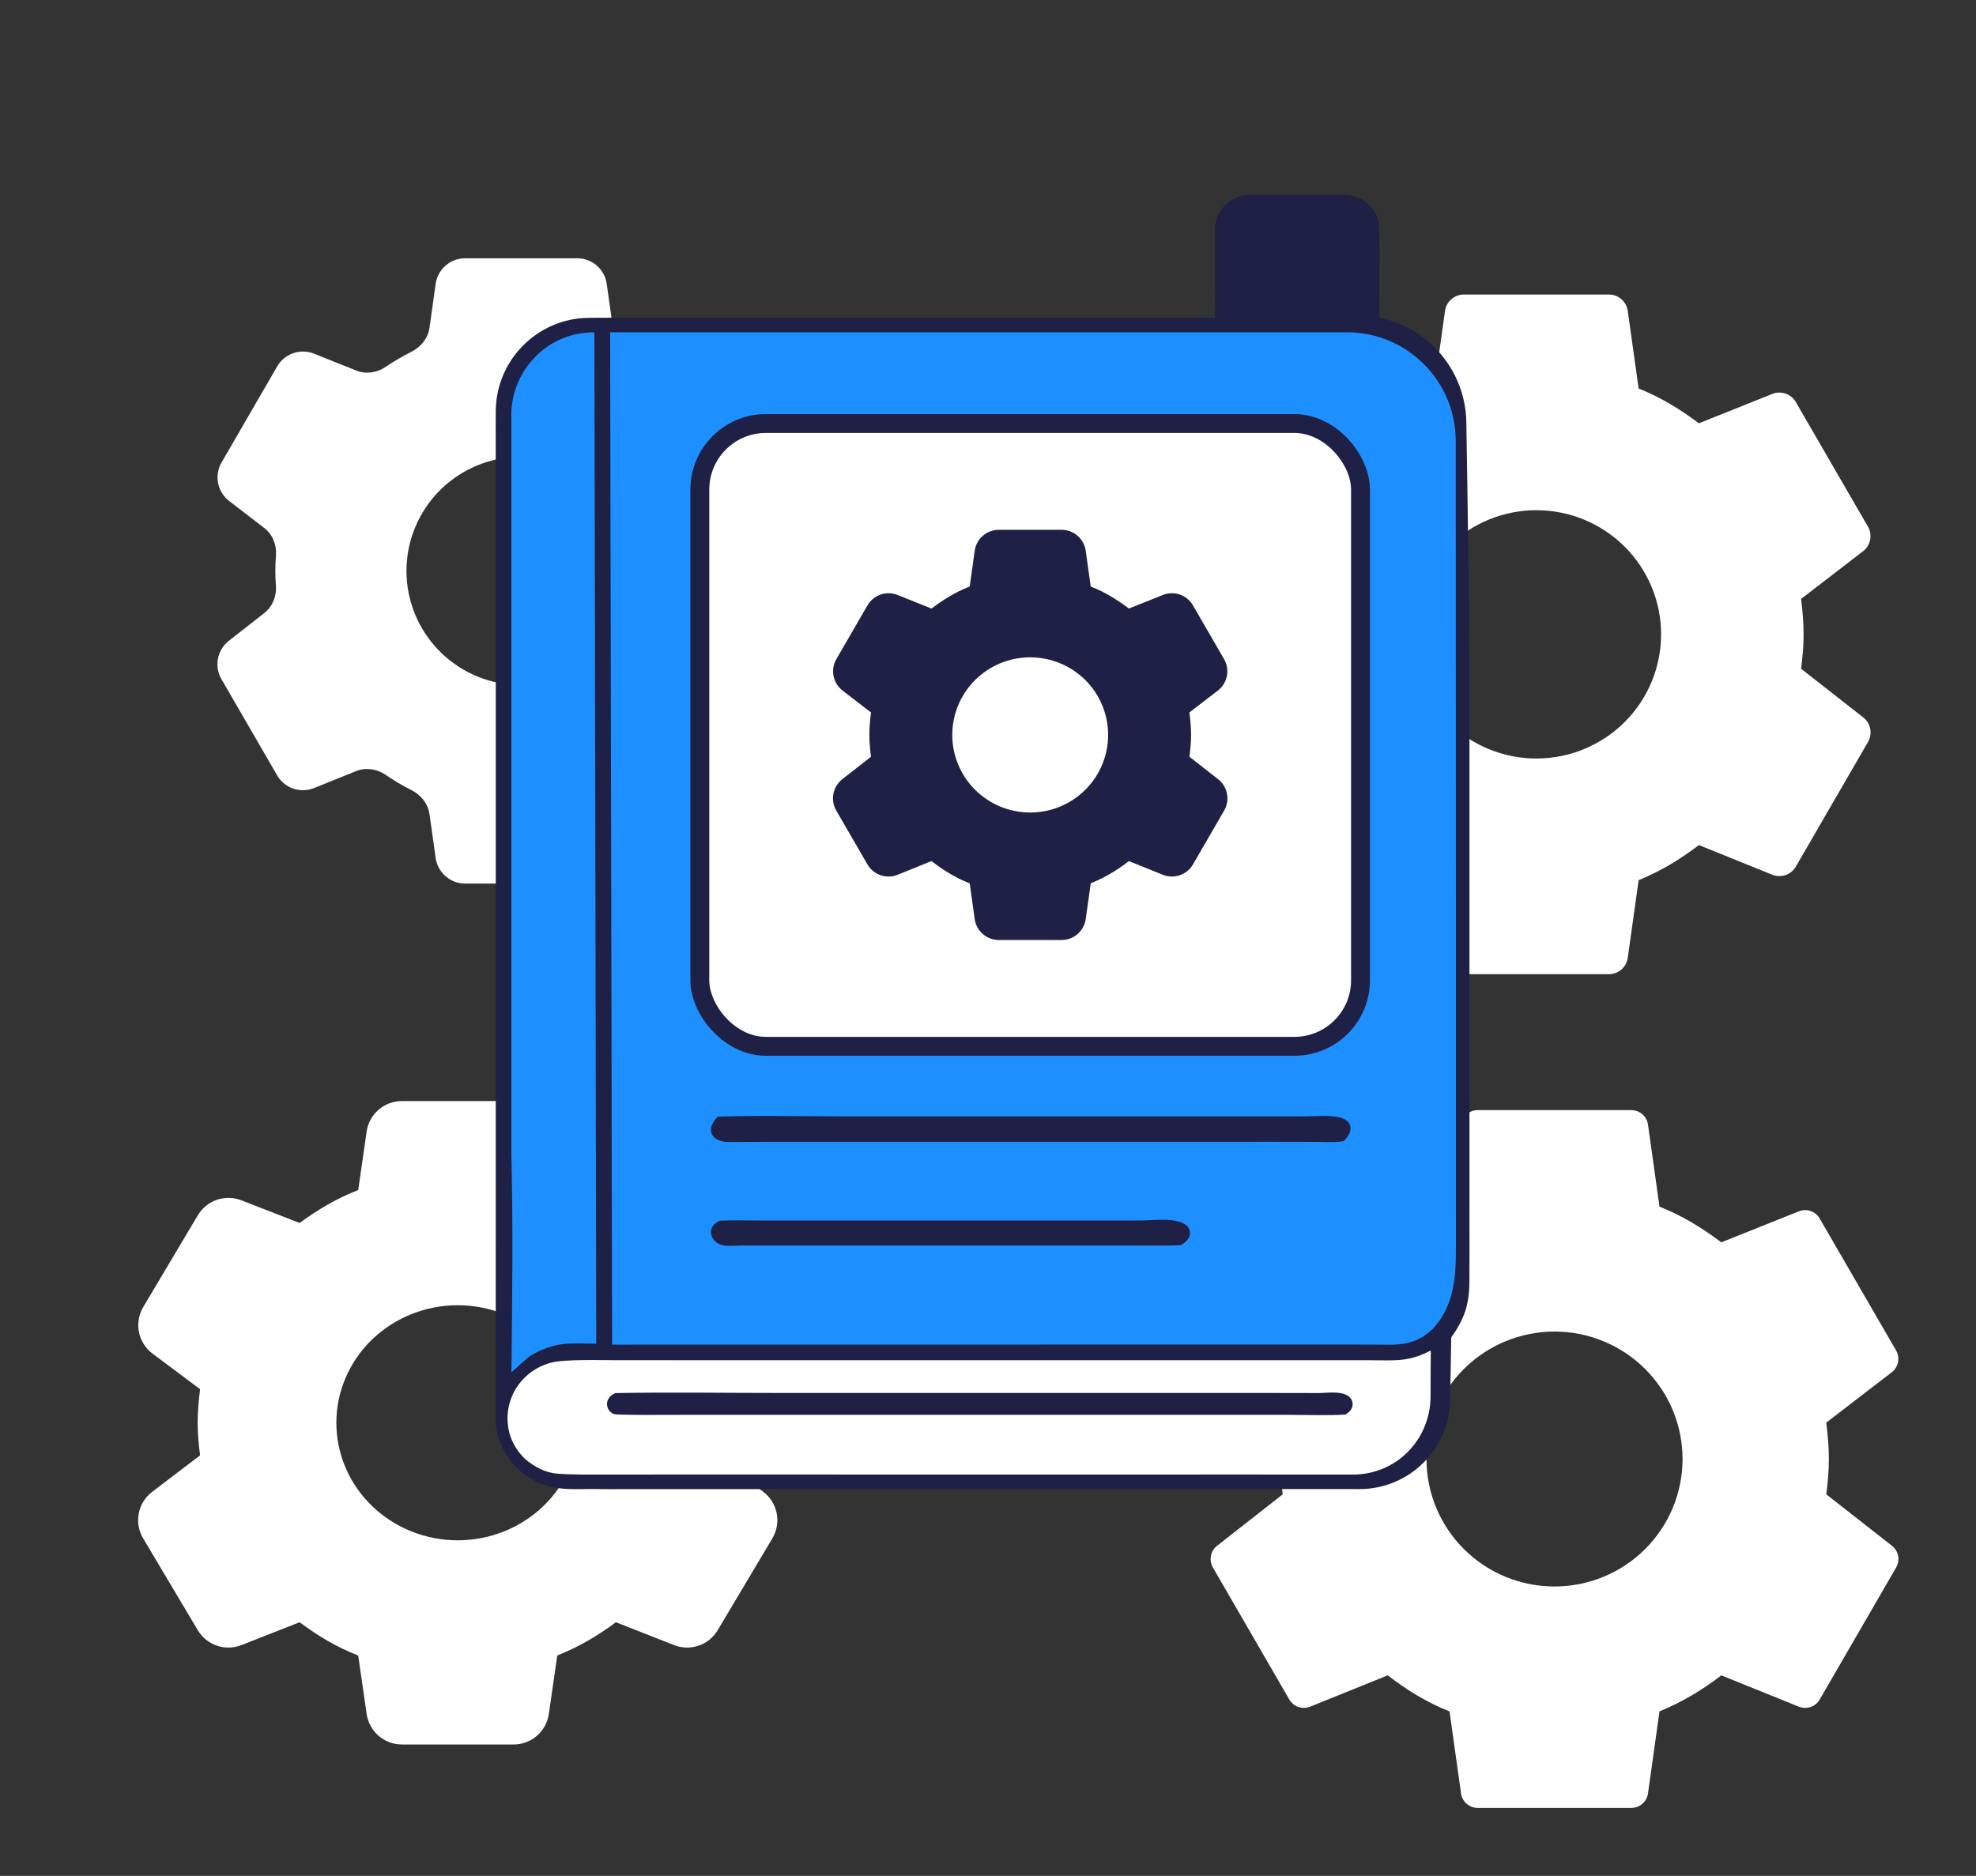
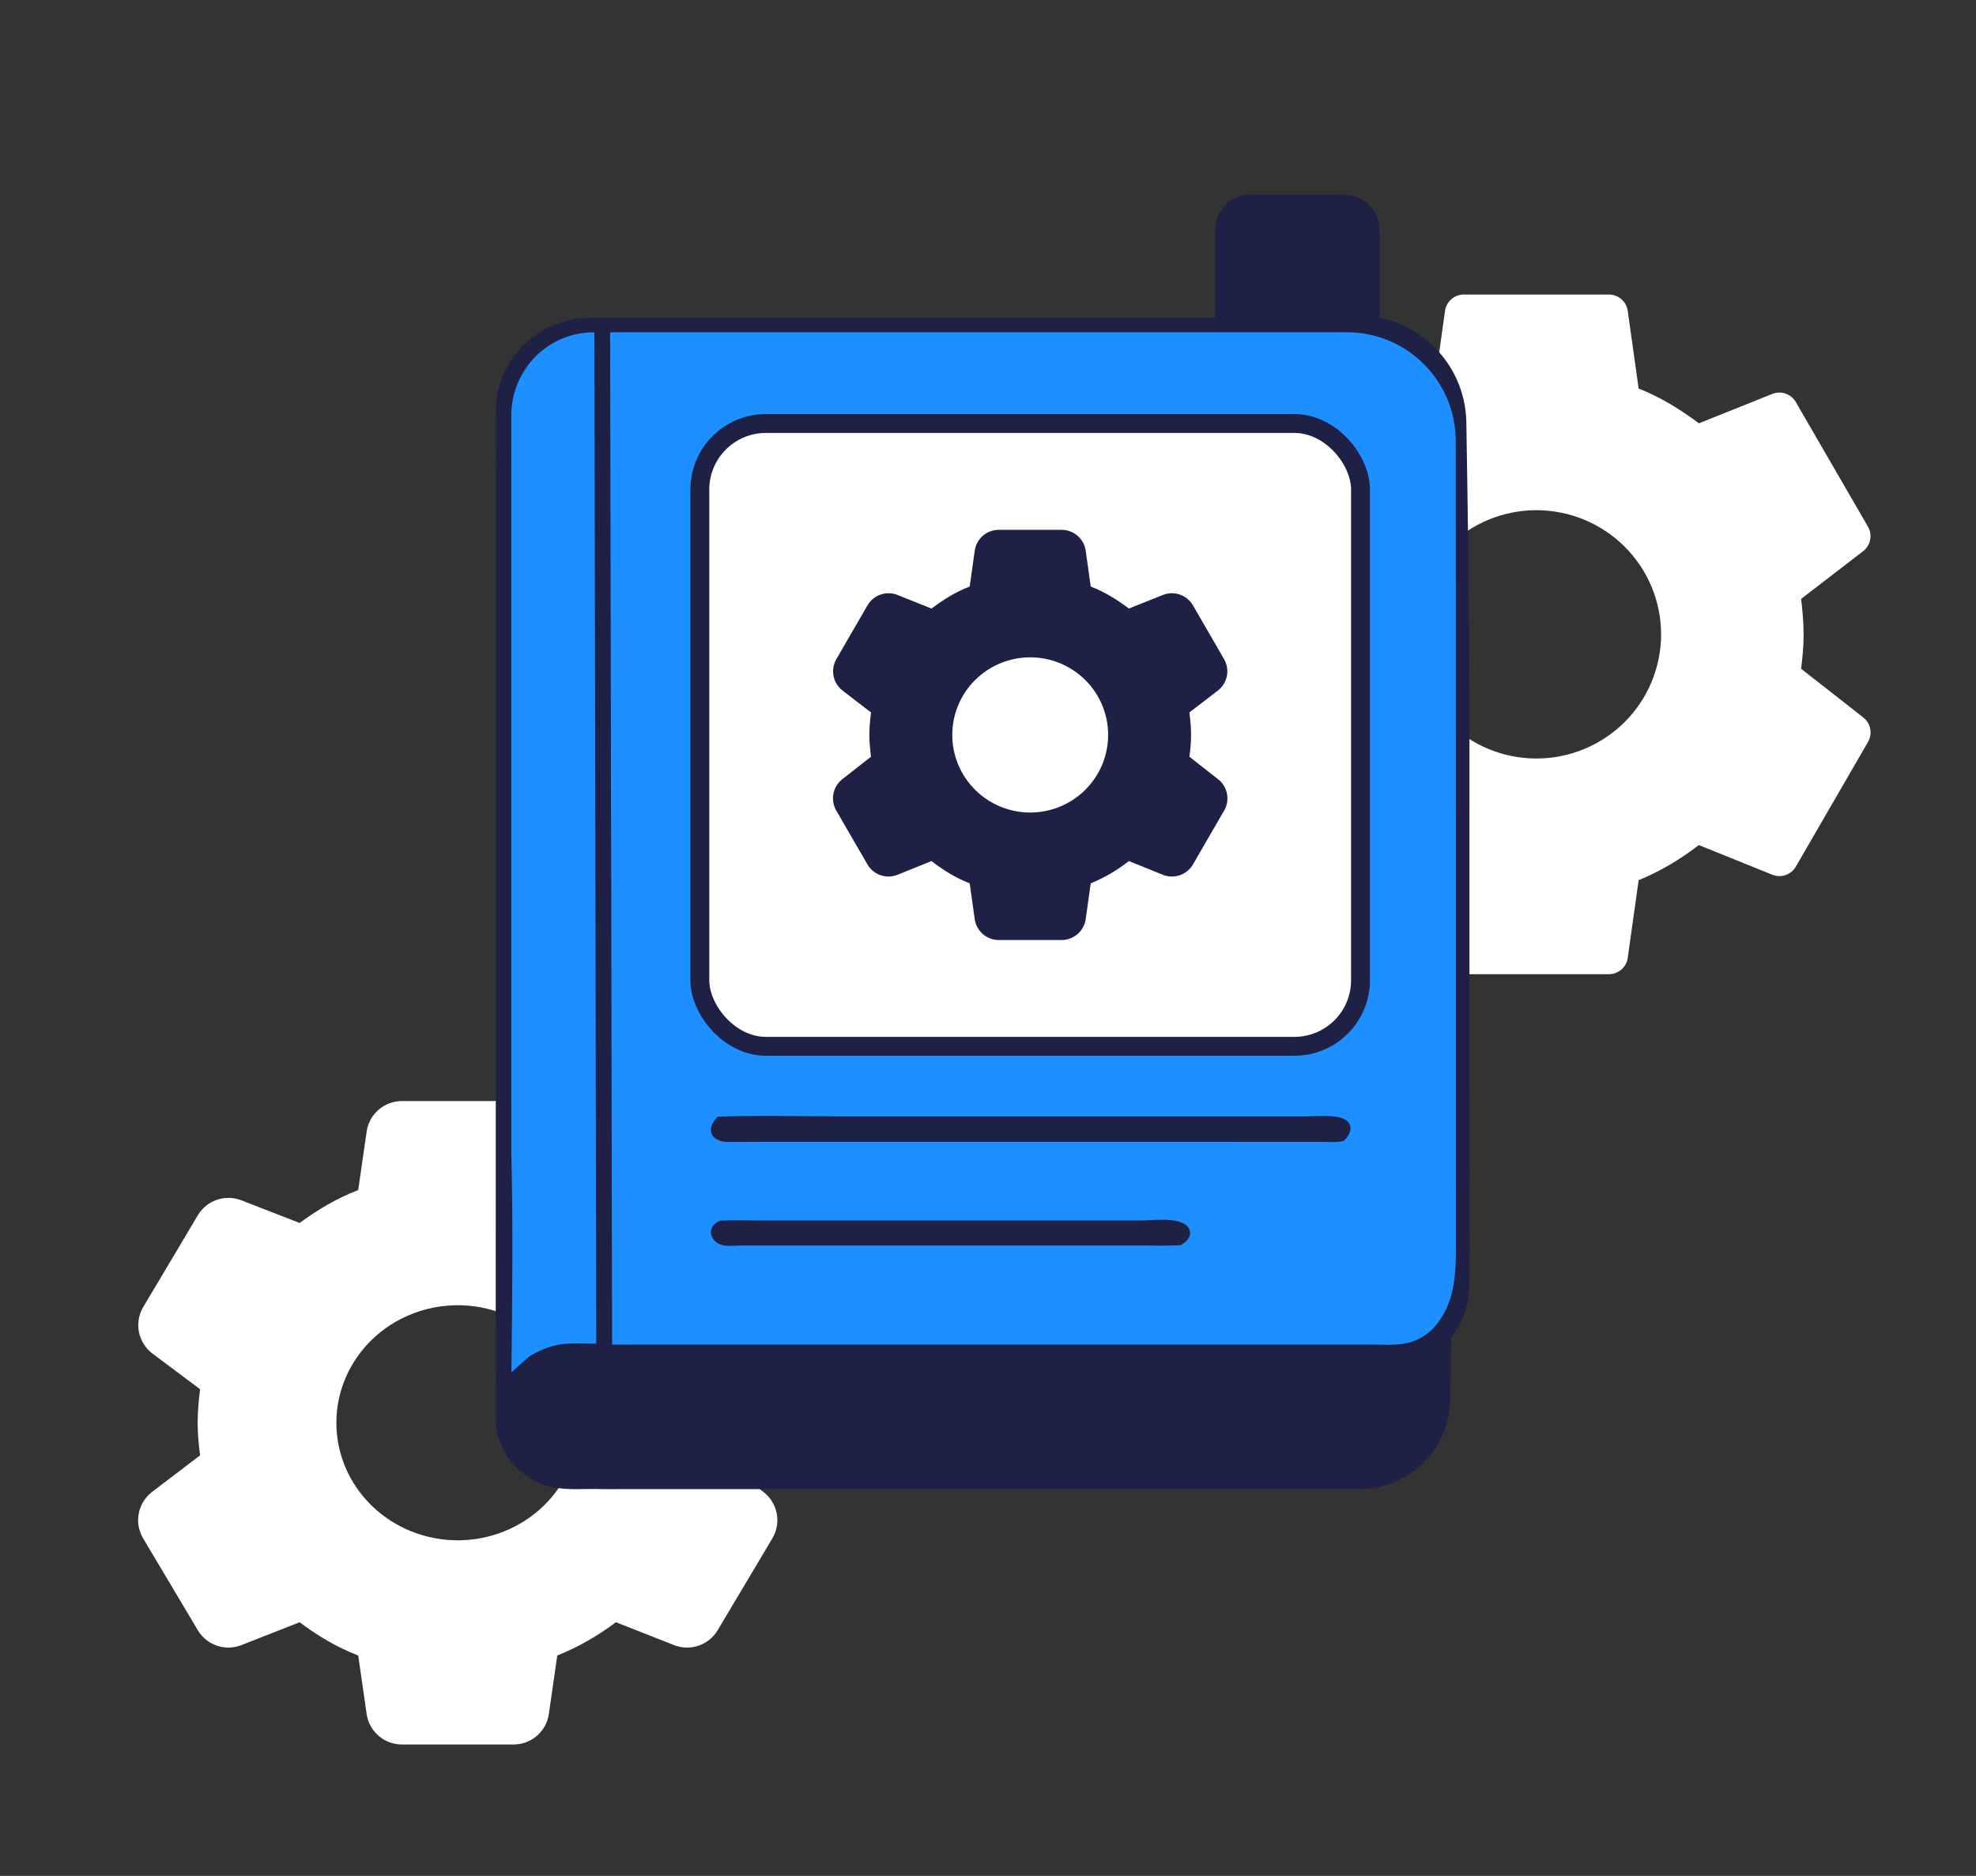
<svg xmlns="http://www.w3.org/2000/svg" width="218" height="207" viewBox="0 0 218 207" fill="none">
  <rect x="0" y="0" width="218" height="207" fill="#333333" stroke="none" />
  <path d="M50.5 169.97C46.949 169.97 43.542 168.603 41.031 166.171C38.52 163.739 37.109 160.44 37.109 157C37.109 153.56 38.52 150.261 41.031 147.829C43.542 145.397 46.949 144.03 50.5 144.03C54.051 144.03 57.458 145.397 59.969 147.829C62.48 150.261 63.891 153.56 63.891 157C63.891 160.44 62.48 163.739 59.969 166.171C57.458 168.603 54.051 169.97 50.5 169.97ZM78.927 160.594C79.08 159.409 79.195 158.223 79.195 157C79.195 155.777 79.08 154.554 78.927 153.294L84.171 149.371C85.779 148.167 86.22 145.944 85.193 144.218L79.174 134.103C78.192 132.454 76.163 131.755 74.375 132.451L67.947 134.951C65.957 133.506 63.891 132.246 61.481 131.32L60.55 124.867C60.272 122.934 58.616 121.5 56.663 121.5H44.337C42.384 121.5 40.728 122.934 40.45 124.867L39.519 131.32C37.109 132.246 35.043 133.506 33.053 134.951L26.625 132.451C24.837 131.755 22.808 132.454 21.826 134.103L15.807 144.218C14.78 145.944 15.221 148.167 16.829 149.371L22.073 153.294C21.92 154.554 21.805 155.777 21.805 157C21.805 158.223 21.92 159.409 22.073 160.594L16.786 164.623C15.198 165.833 14.771 168.041 15.791 169.756L21.821 179.887C22.805 181.541 24.841 182.238 26.632 181.534L33.053 179.011C35.043 180.494 37.109 181.754 39.519 182.68L40.45 189.133C40.728 191.066 42.384 192.5 44.337 192.5H56.663C58.616 192.5 60.272 191.066 60.55 189.133L61.481 182.68C63.891 181.717 65.957 180.494 67.947 179.011L74.368 181.534C76.159 182.238 78.195 181.541 79.179 179.887L85.209 169.756C86.23 168.04 85.802 165.833 84.214 164.623L78.927 160.594Z" fill="white" />
-   <path d="M57.5 75.604C54.143 75.604 50.924 74.276 48.55 71.913C46.176 69.549 44.843 66.343 44.843 63C44.843 59.657 46.176 56.451 48.55 54.087C50.924 51.724 54.143 50.396 57.5 50.396C60.857 50.396 64.076 51.724 66.45 54.087C68.824 56.451 70.157 59.657 70.157 63C70.157 66.343 68.824 69.549 66.45 71.913C64.076 74.276 60.857 75.604 57.5 75.604ZM85.835 67.641C84.926 66.929 84.475 65.793 84.559 64.641C84.599 64.1 84.623 63.554 84.623 63C84.623 62.42 84.597 61.839 84.553 61.255C84.468 60.101 84.931 58.967 85.848 58.261L89.716 55.285C91.023 54.28 91.383 52.462 90.557 51.035L84.419 40.432C83.602 39.019 81.871 38.421 80.356 39.027L75.701 40.889C74.638 41.313 73.439 41.144 72.489 40.506C71.575 39.892 70.629 39.326 69.626 38.825C68.568 38.295 67.777 37.319 67.613 36.147L66.938 31.329C66.71 29.707 65.322 28.5 63.684 28.5H51.316C49.678 28.5 48.29 29.707 48.062 31.329L47.387 36.147C47.223 37.319 46.432 38.295 45.374 38.825C44.371 39.326 43.425 39.892 42.511 40.506C41.561 41.144 40.361 41.313 39.299 40.889L34.644 39.027C33.129 38.421 31.398 39.019 30.581 40.432L24.443 51.035C23.617 52.462 23.977 54.28 25.284 55.285L29.152 58.261C30.069 58.967 30.532 60.101 30.447 61.255C30.403 61.839 30.377 62.42 30.377 63C30.377 63.554 30.401 64.1 30.441 64.641C30.525 65.793 30.074 66.929 29.165 67.641L25.248 70.71C23.959 71.72 23.61 73.525 24.43 74.943L30.576 85.56C31.395 86.976 33.133 87.573 34.65 86.96L39.27 85.094C40.348 84.659 41.567 84.838 42.528 85.492C43.438 86.111 44.377 86.675 45.374 87.175C46.432 87.705 47.223 88.681 47.387 89.853L48.062 94.671C48.29 96.293 49.678 97.5 51.316 97.5H63.684C65.322 97.5 66.71 96.293 66.938 94.671L67.617 89.823C67.779 88.667 68.55 87.699 69.594 87.176C70.601 86.67 71.551 86.107 72.469 85.488C73.433 84.838 74.652 84.659 75.73 85.094L80.35 86.96C81.868 87.573 83.605 86.976 84.424 85.56L90.57 74.943C91.39 73.525 91.041 71.72 89.752 70.71L85.835 67.641Z" fill="white" />
-   <path d="M171.5 175.066C167.754 175.066 164.161 173.584 161.512 170.946C158.863 168.308 157.375 164.73 157.375 161C157.375 157.27 158.863 153.692 161.512 151.054C164.161 148.416 167.754 146.934 171.5 146.934C175.246 146.934 178.839 148.416 181.488 151.054C184.137 153.692 185.625 157.27 185.625 161C185.625 164.73 184.137 168.308 181.488 170.946C178.839 173.584 175.246 175.066 171.5 175.066ZM201.485 164.898C201.646 163.612 201.767 162.326 201.767 161C201.767 159.674 201.646 158.348 201.485 156.981L208.709 151.424C209.448 150.855 209.651 149.828 209.184 149.021L200.756 134.46C200.294 133.662 199.316 133.324 198.459 133.666L189.903 137.088C187.804 135.521 185.625 134.154 183.082 133.15L181.813 124.1C181.685 123.182 180.9 122.5 179.974 122.5H163.026C162.1 122.5 161.315 123.182 161.187 124.1L159.918 133.15C157.375 134.154 155.196 135.521 153.097 137.088L144.541 133.666C143.684 133.324 142.706 133.662 142.244 134.46L133.816 149.021C133.349 149.828 133.552 150.855 134.291 151.424L141.515 156.981C141.354 158.348 141.233 159.674 141.233 161C141.233 162.326 141.354 163.612 141.515 164.898L134.271 170.574C133.542 171.145 133.345 172.165 133.809 172.967L142.241 187.535C142.704 188.335 143.686 188.673 144.544 188.327L153.097 184.872C155.196 186.479 157.375 187.846 159.918 188.85L161.187 197.9C161.315 198.818 162.1 199.5 163.026 199.5H179.974C180.9 199.5 181.685 198.818 181.813 197.9L183.082 188.85C185.625 187.805 187.804 186.479 189.903 184.872L198.456 188.327C199.314 188.673 200.296 188.335 200.759 187.535L209.191 172.967C209.655 172.165 209.458 171.145 208.729 170.574L201.485 164.898Z" fill="white" />
  <path d="M169.5 83.7C165.851 83.7 162.352 82.257 159.772 79.688C157.192 77.118 155.742 73.634 155.742 70C155.742 66.366 157.192 62.882 159.772 60.312C162.352 57.743 165.851 56.3 169.5 56.3C173.149 56.3 176.648 57.743 179.228 60.312C181.808 62.882 183.258 66.366 183.258 70C183.258 73.634 181.808 77.118 179.228 79.688C176.648 82.257 173.149 83.7 169.5 83.7ZM198.706 73.797C198.863 72.544 198.981 71.292 198.981 70C198.981 68.708 198.863 67.416 198.706 66.086L205.541 60.827C206.376 60.185 206.606 59.024 206.078 58.112L198.122 44.367C197.6 43.464 196.494 43.082 195.526 43.469L187.425 46.709C185.38 45.183 183.258 43.852 180.781 42.873L179.58 34.307C179.435 33.271 178.549 32.5 177.502 32.5H161.498C160.451 32.5 159.565 33.271 159.42 34.307L158.219 42.873C155.742 43.852 153.619 45.183 151.575 46.709L143.474 43.469C142.506 43.082 141.4 43.464 140.878 44.367L132.922 58.112C132.394 59.024 132.624 60.185 133.459 60.827L140.294 66.086C140.137 67.416 140.019 68.708 140.019 70C140.019 71.292 140.137 72.544 140.294 73.797L133.436 79.17C132.612 79.815 132.39 80.968 132.914 81.874L140.875 95.628C141.399 96.533 142.508 96.914 143.477 96.523L151.575 93.252C153.619 94.817 155.742 96.148 158.219 97.127L159.42 105.693C159.565 106.729 160.451 107.5 161.498 107.5H177.502C178.549 107.5 179.435 106.729 179.58 105.693L180.781 97.127C183.258 96.109 185.38 94.817 187.425 93.252L195.523 96.523C196.492 96.914 197.601 96.533 198.125 95.628L206.086 81.874C206.61 80.968 206.388 79.815 205.564 79.17L198.706 73.797Z" fill="white" />
  <path d="M134.042 25.432C134.009 23.277 135.735 21.5 137.891 21.5H148.34C150.432 21.5 152.138 23.176 152.175 25.267L152.204 26.93L152.197 35.054C157.697 36.192 161.678 40.977 161.772 46.593C161.922 55.559 162.116 68.831 162.115 77.515L162.116 121.101L162.119 135.037C162.12 137.2 162.127 139.367 162.109 141.531C162.09 143.986 161.518 145.608 160.105 147.589L159.984 154.497C159.889 159.948 155.445 164.32 149.994 164.317C149.221 164.316 148.497 164.316 147.866 164.315L132.775 164.318L82.381 164.318L68.721 164.32C67.905 164.32 67.069 164.334 66.262 164.319C64.496 164.255 62.59 164.48 60.858 164.083C57.335 163.276 54.683 160.07 54.688 156.574C54.699 148.074 54.694 139.596 54.695 131.109L54.696 79.668L54.696 54.459L54.688 46.811C54.688 46.554 54.69 46.044 54.694 45.377C54.728 39.706 59.311 35.108 64.981 35.071C66.624 35.06 68.184 35.052 69.412 35.053L84.004 35.052L134.057 35.054L134.051 26.253C134.051 26.047 134.047 25.762 134.042 25.432Z" fill="#1E2045" />
  <path d="M67.312 36.665L126.327 36.666L148.6 36.665C155.228 36.664 160.601 42.037 160.603 48.665C160.608 65.971 160.621 83.277 160.621 100.583L160.621 128.884L160.622 137.401C160.628 140.726 160.522 143.961 158.104 146.6C155.939 148.699 153.953 148.379 151.141 148.372L145.873 148.367L128.086 148.369L67.531 148.377L67.312 36.665Z" fill="#1D8FFF" />
-   <path d="M79.805 112.529C80.127 112.449 81.473 112.825 81.697 113.021L81.719 113.134C81.035 113.102 80.396 112.849 79.805 112.529Z" fill="#1E2045" />
-   <path d="M146.414 123.351C146.867 123.365 147.319 123.405 147.701 123.495C148.074 123.583 148.422 123.729 148.618 123.985C148.716 124.113 148.774 124.272 148.789 124.437V124.602C148.768 124.833 148.668 125.048 148.554 125.227C148.438 125.407 148.299 125.564 148.185 125.682L148.141 125.727L148.079 125.738C147.693 125.812 147.204 125.827 146.728 125.825C146.488 125.824 146.247 125.819 146.02 125.813C145.792 125.808 145.578 125.803 145.39 125.803L140.753 125.795L125.035 125.799L94.841 125.798H84.818C83.333 125.798 81.845 125.807 80.358 125.814C80.065 125.816 79.766 125.776 79.502 125.688C79.239 125.602 78.996 125.463 78.832 125.259C78.662 125.048 78.589 124.781 78.649 124.473C78.708 124.173 78.889 123.843 79.205 123.485L79.263 123.42L79.349 123.417C83.611 123.27 88.32 123.389 92.596 123.39L117.677 123.393H137.639L144.091 123.392C144.327 123.391 144.674 123.375 145.087 123.36C145.495 123.346 145.959 123.336 146.414 123.351Z" fill="#1E2045" stroke="#1E2045" stroke-width="0.4" />
+   <path d="M146.414 123.351C146.867 123.365 147.319 123.405 147.701 123.495C148.074 123.583 148.422 123.729 148.618 123.985C148.716 124.113 148.774 124.272 148.789 124.437V124.602C148.768 124.833 148.668 125.048 148.554 125.227C148.438 125.407 148.299 125.564 148.185 125.682L148.141 125.727L148.079 125.738C147.693 125.812 147.204 125.827 146.728 125.825C146.488 125.824 146.247 125.819 146.02 125.813C145.792 125.808 145.578 125.803 145.39 125.803L125.035 125.799L94.841 125.798H84.818C83.333 125.798 81.845 125.807 80.358 125.814C80.065 125.816 79.766 125.776 79.502 125.688C79.239 125.602 78.996 125.463 78.832 125.259C78.662 125.048 78.589 124.781 78.649 124.473C78.708 124.173 78.889 123.843 79.205 123.485L79.263 123.42L79.349 123.417C83.611 123.27 88.32 123.389 92.596 123.39L117.677 123.393H137.639L144.091 123.392C144.327 123.391 144.674 123.375 145.087 123.36C145.495 123.346 145.959 123.336 146.414 123.351Z" fill="#1E2045" stroke="#1E2045" stroke-width="0.4" />
  <path d="M128.562 134.804C129.08 134.82 129.598 134.873 130.027 135C130.45 135.125 130.83 135.335 131.005 135.699C131.179 136.062 131.066 136.396 130.879 136.644C130.696 136.886 130.43 137.071 130.228 137.183L130.188 137.205L130.142 137.207C128.791 137.282 127.214 137.238 125.855 137.238L118.398 137.24L95.748 137.238L84.26 137.237L81.464 137.238L81.465 137.239C81.275 137.241 81.063 137.26 80.819 137.271C80.583 137.283 80.326 137.288 80.075 137.261C79.571 137.207 79.058 137.018 78.765 136.463C78.568 136.09 78.599 135.75 78.765 135.476C78.922 135.215 79.189 135.031 79.436 134.915L79.472 134.898L79.512 134.896C80.87 134.837 82.454 134.881 83.811 134.881H91.881L116.04 134.884L125.967 134.883C126.204 134.883 126.584 134.855 127.05 134.831C127.509 134.807 128.041 134.787 128.562 134.804Z" fill="#1E2045" stroke="#1E2045" stroke-width="0.4" />
-   <path d="M157.809 149.045L157.853 149.117C157.833 150.347 157.826 152.153 157.825 154.049C157.823 158.898 154.008 162.763 149.159 162.719C148.721 162.715 148.339 162.713 148.038 162.713L137.487 162.712L104.495 162.713L75.762 162.711L66.92 162.714C65.136 162.714 63.23 162.751 61.461 162.612C60.142 162.509 58.934 161.844 57.939 161.008C57.436 160.527 57.012 159.972 56.684 159.362C55.904 157.892 55.795 156.14 56.299 154.566C56.977 152.494 58.684 150.908 60.821 150.362C62.289 149.976 66.197 150.094 67.902 150.095L78.892 150.099L130.157 150.098L146.158 150.098L151.344 150.102C153.977 150.103 155.399 150.295 157.809 149.045Z" fill="white" />
  <path d="M147.363 153.872C147.72 153.891 148.077 153.944 148.368 154.066C148.663 154.191 148.911 154.397 149 154.73C149.072 154.998 149.013 155.232 148.889 155.424C148.769 155.608 148.59 155.751 148.421 155.862L148.378 155.891L148.327 155.895C146.731 156.017 144.048 155.926 142.381 155.925V155.924H130.942L94.972 155.925L74.554 155.926C72.711 155.925 69.887 155.966 67.982 155.876C67.569 155.856 67.25 155.494 67.182 155.1C67.146 154.894 67.174 154.67 67.293 154.461C67.411 154.253 67.612 154.072 67.9 153.94L67.939 153.923H67.981C73.82 153.813 79.972 153.91 85.835 153.91H139.402L145.438 153.921H145.439C145.653 153.922 145.947 153.901 146.29 153.884C146.627 153.866 147.004 153.853 147.363 153.872Z" fill="#1E2045" stroke="#1E2045" stroke-width="0.4" />
  <path d="M65.578 36.674L65.78 148.276C62.639 148.24 61.268 148.007 58.447 149.639C57.734 150.255 57.344 150.6 56.421 151.43C56.513 143.329 56.615 135.171 56.407 127.051L56.407 80.042L56.407 55.028L56.406 45.847C56.406 40.774 60.505 36.615 65.578 36.674Z" fill="#1D8FFF" />
-   <path d="M135.274 25.328C135.274 24.269 136.132 23.41 137.192 23.41H148.042C149.101 23.41 149.959 24.268 149.96 25.327L149.964 33.146C149.965 34.206 149.106 35.065 148.046 35.065L137.193 35.06C136.135 35.06 135.277 34.202 135.276 33.143L135.274 25.328Z" fill="#1E2045" />
  <rect x="77.209" y="46.734" width="72.888" height="68.723" rx="7.289" fill="white" stroke="#1E2045" stroke-width="2.083" />
  <path d="M113.655 89.44C111.432 89.44 109.3 88.561 107.728 86.995C106.156 85.43 105.273 83.307 105.273 81.093C105.273 78.879 106.156 76.756 107.728 75.191C109.3 73.626 111.432 72.746 113.655 72.746C115.878 72.746 118.01 73.626 119.582 75.191C121.154 76.756 122.037 78.879 122.037 81.093C122.037 83.307 121.154 85.43 119.582 86.995C118.01 88.561 115.878 89.44 113.655 89.44ZM131.449 83.406C131.544 82.643 131.616 81.88 131.616 81.093C131.616 80.306 131.544 79.519 131.449 78.708L134.487 76.371C135.64 75.484 135.957 73.88 135.229 72.621L131.795 66.689C131.074 65.443 129.547 64.915 128.21 65.45L124.575 66.903C123.33 65.973 122.037 65.162 120.528 64.566L119.992 60.742C119.791 59.311 118.567 58.246 117.121 58.246H110.188C108.743 58.246 107.518 59.311 107.318 60.742L106.782 64.566C105.273 65.162 103.98 65.973 102.734 66.903L99.1 65.45C97.763 64.915 96.236 65.443 95.515 66.689L92.081 72.621C91.353 73.88 91.67 75.484 92.822 76.371L95.861 78.708C95.765 79.519 95.693 80.306 95.693 81.093C95.693 81.88 95.765 82.643 95.861 83.406L92.791 85.812C91.654 86.703 91.346 88.295 92.07 89.545L95.51 95.49C96.234 96.739 97.766 97.266 99.105 96.725L102.734 95.259C103.98 96.213 105.273 97.024 106.782 97.62L107.318 101.444C107.518 102.875 108.743 103.94 110.188 103.94H117.121C118.567 103.94 119.791 102.875 119.992 101.444L120.528 97.62C122.037 97 123.33 96.213 124.575 95.259L128.205 96.725C129.544 97.266 131.076 96.739 131.799 95.49L135.24 89.545C135.964 88.295 135.656 86.703 134.519 85.812L131.449 83.406Z" fill="#1E2045" />
  <path d="M117.123 57.109C119.137 57.109 120.844 58.593 121.124 60.588L121.569 63.77C122.729 64.287 123.763 64.92 124.738 65.613L127.788 64.394C129.651 63.649 131.779 64.385 132.784 66.121L136.218 72.054C137.233 73.808 136.792 76.043 135.186 77.279L135.177 77.285L132.269 79.109C132.295 79.415 132.297 79.745 132.289 80.072C132.281 80.427 132.265 80.775 132.265 81.097C132.265 81.721 132.141 82.753 132.076 83.359L134.93 85.417L134.933 85.42C135.732 86.046 136.089 86.931 136.181 87.765C136.272 88.595 136.102 89.39 135.83 89.85L132.444 95.879L132.443 95.881C131.943 96.746 131.274 97.336 130.49 97.613C129.707 97.89 128.822 97.849 127.896 97.476V97.477L124.595 96.302C124.106 96.659 123.651 97.046 123.156 97.422C122.667 97.794 122.152 98.146 121.57 98.415L121.124 101.606C120.844 103.601 119.137 105.085 117.123 105.085H110.19C108.176 105.085 106.469 103.601 106.189 101.606L105.743 98.422C104.583 97.903 103.547 97.27 102.568 96.561L99.534 97.787C97.669 98.541 95.532 97.807 94.524 96.065L91.084 90.121C90.075 88.379 90.504 86.159 92.089 84.917L94.656 82.905C94.596 82.321 94.555 81.719 94.555 81.097C94.555 80.465 94.597 79.842 94.659 79.226L92.129 77.279C90.522 76.043 90.08 73.808 91.096 72.054L94.529 66.121C95.535 64.384 97.662 63.649 99.525 64.394L102.574 65.612C103.549 64.919 104.584 64.288 105.743 63.77L106.189 60.588C106.469 58.593 108.176 57.109 110.19 57.109H117.123ZM110.19 58.357C108.799 58.357 107.62 59.383 107.427 60.761L106.891 64.585L106.882 64.647L106.823 64.67C105.326 65.261 104.041 66.067 102.801 66.993L102.752 67.029L102.696 67.007L99.061 65.554C97.774 65.039 96.305 65.547 95.61 66.747L92.177 72.679C91.475 73.891 91.781 75.435 92.891 76.289L95.929 78.627L95.978 78.664L95.97 78.725C95.874 79.534 95.804 80.316 95.804 81.097C95.804 81.877 95.874 82.635 95.97 83.397L95.978 83.457L95.93 83.495L92.859 85.9C91.764 86.758 91.468 88.291 92.165 89.495L95.606 95.439C96.302 96.642 97.778 97.15 99.066 96.629L102.696 95.163L102.753 95.14L102.802 95.178C104.042 96.128 105.326 96.932 106.823 97.523L106.882 97.547L106.891 97.609L107.427 101.433C107.62 102.811 108.799 103.836 110.19 103.836H117.123C118.515 103.836 119.694 102.811 119.888 101.433L120.424 97.609L120.432 97.548L120.489 97.524C121.988 96.909 123.273 96.127 124.512 95.178L124.561 95.14L124.618 95.163L128.247 96.629C129.536 97.15 131.012 96.642 131.708 95.439L135.148 89.495C135.845 88.291 135.549 86.758 134.454 85.9L131.384 83.495L131.336 83.457L131.344 83.397C131.439 82.635 131.511 81.877 131.511 81.097C131.511 80.316 131.439 79.534 131.344 78.725L131.337 78.664L131.385 78.627L134.424 76.289C135.534 75.435 135.839 73.891 135.138 72.679L131.704 66.747C131.01 65.547 129.539 65.039 128.252 65.554L124.617 67.007L124.562 67.029L124.513 66.993C123.272 66.067 121.987 65.261 120.49 64.67L120.432 64.647L120.424 64.585L119.888 60.761C119.694 59.383 118.515 58.357 117.123 58.357H110.19ZM113.657 72.643C115.909 72.643 118.068 73.533 119.66 75.118C121.252 76.704 122.146 78.854 122.146 81.097C122.146 83.339 121.252 85.49 119.66 87.075C118.068 88.661 115.909 89.552 113.657 89.552C111.406 89.552 109.246 88.661 107.654 87.075C106.062 85.49 105.167 83.339 105.167 81.097C105.167 78.854 106.062 76.704 107.654 75.118C109.246 73.533 111.406 72.643 113.657 72.643ZM113.657 73.891C111.735 73.891 109.893 74.651 108.535 76.003C107.178 77.355 106.416 79.187 106.416 81.097C106.416 83.006 107.178 84.839 108.535 86.19C109.893 87.542 111.735 88.303 113.657 88.303C115.579 88.303 117.421 87.542 118.778 86.19C120.136 84.839 120.897 83.006 120.897 81.097C120.897 79.187 120.136 77.355 118.778 76.003C117.421 74.651 115.579 73.891 113.657 73.891Z" fill="white" stroke="white" stroke-width="0.216" />
</svg>